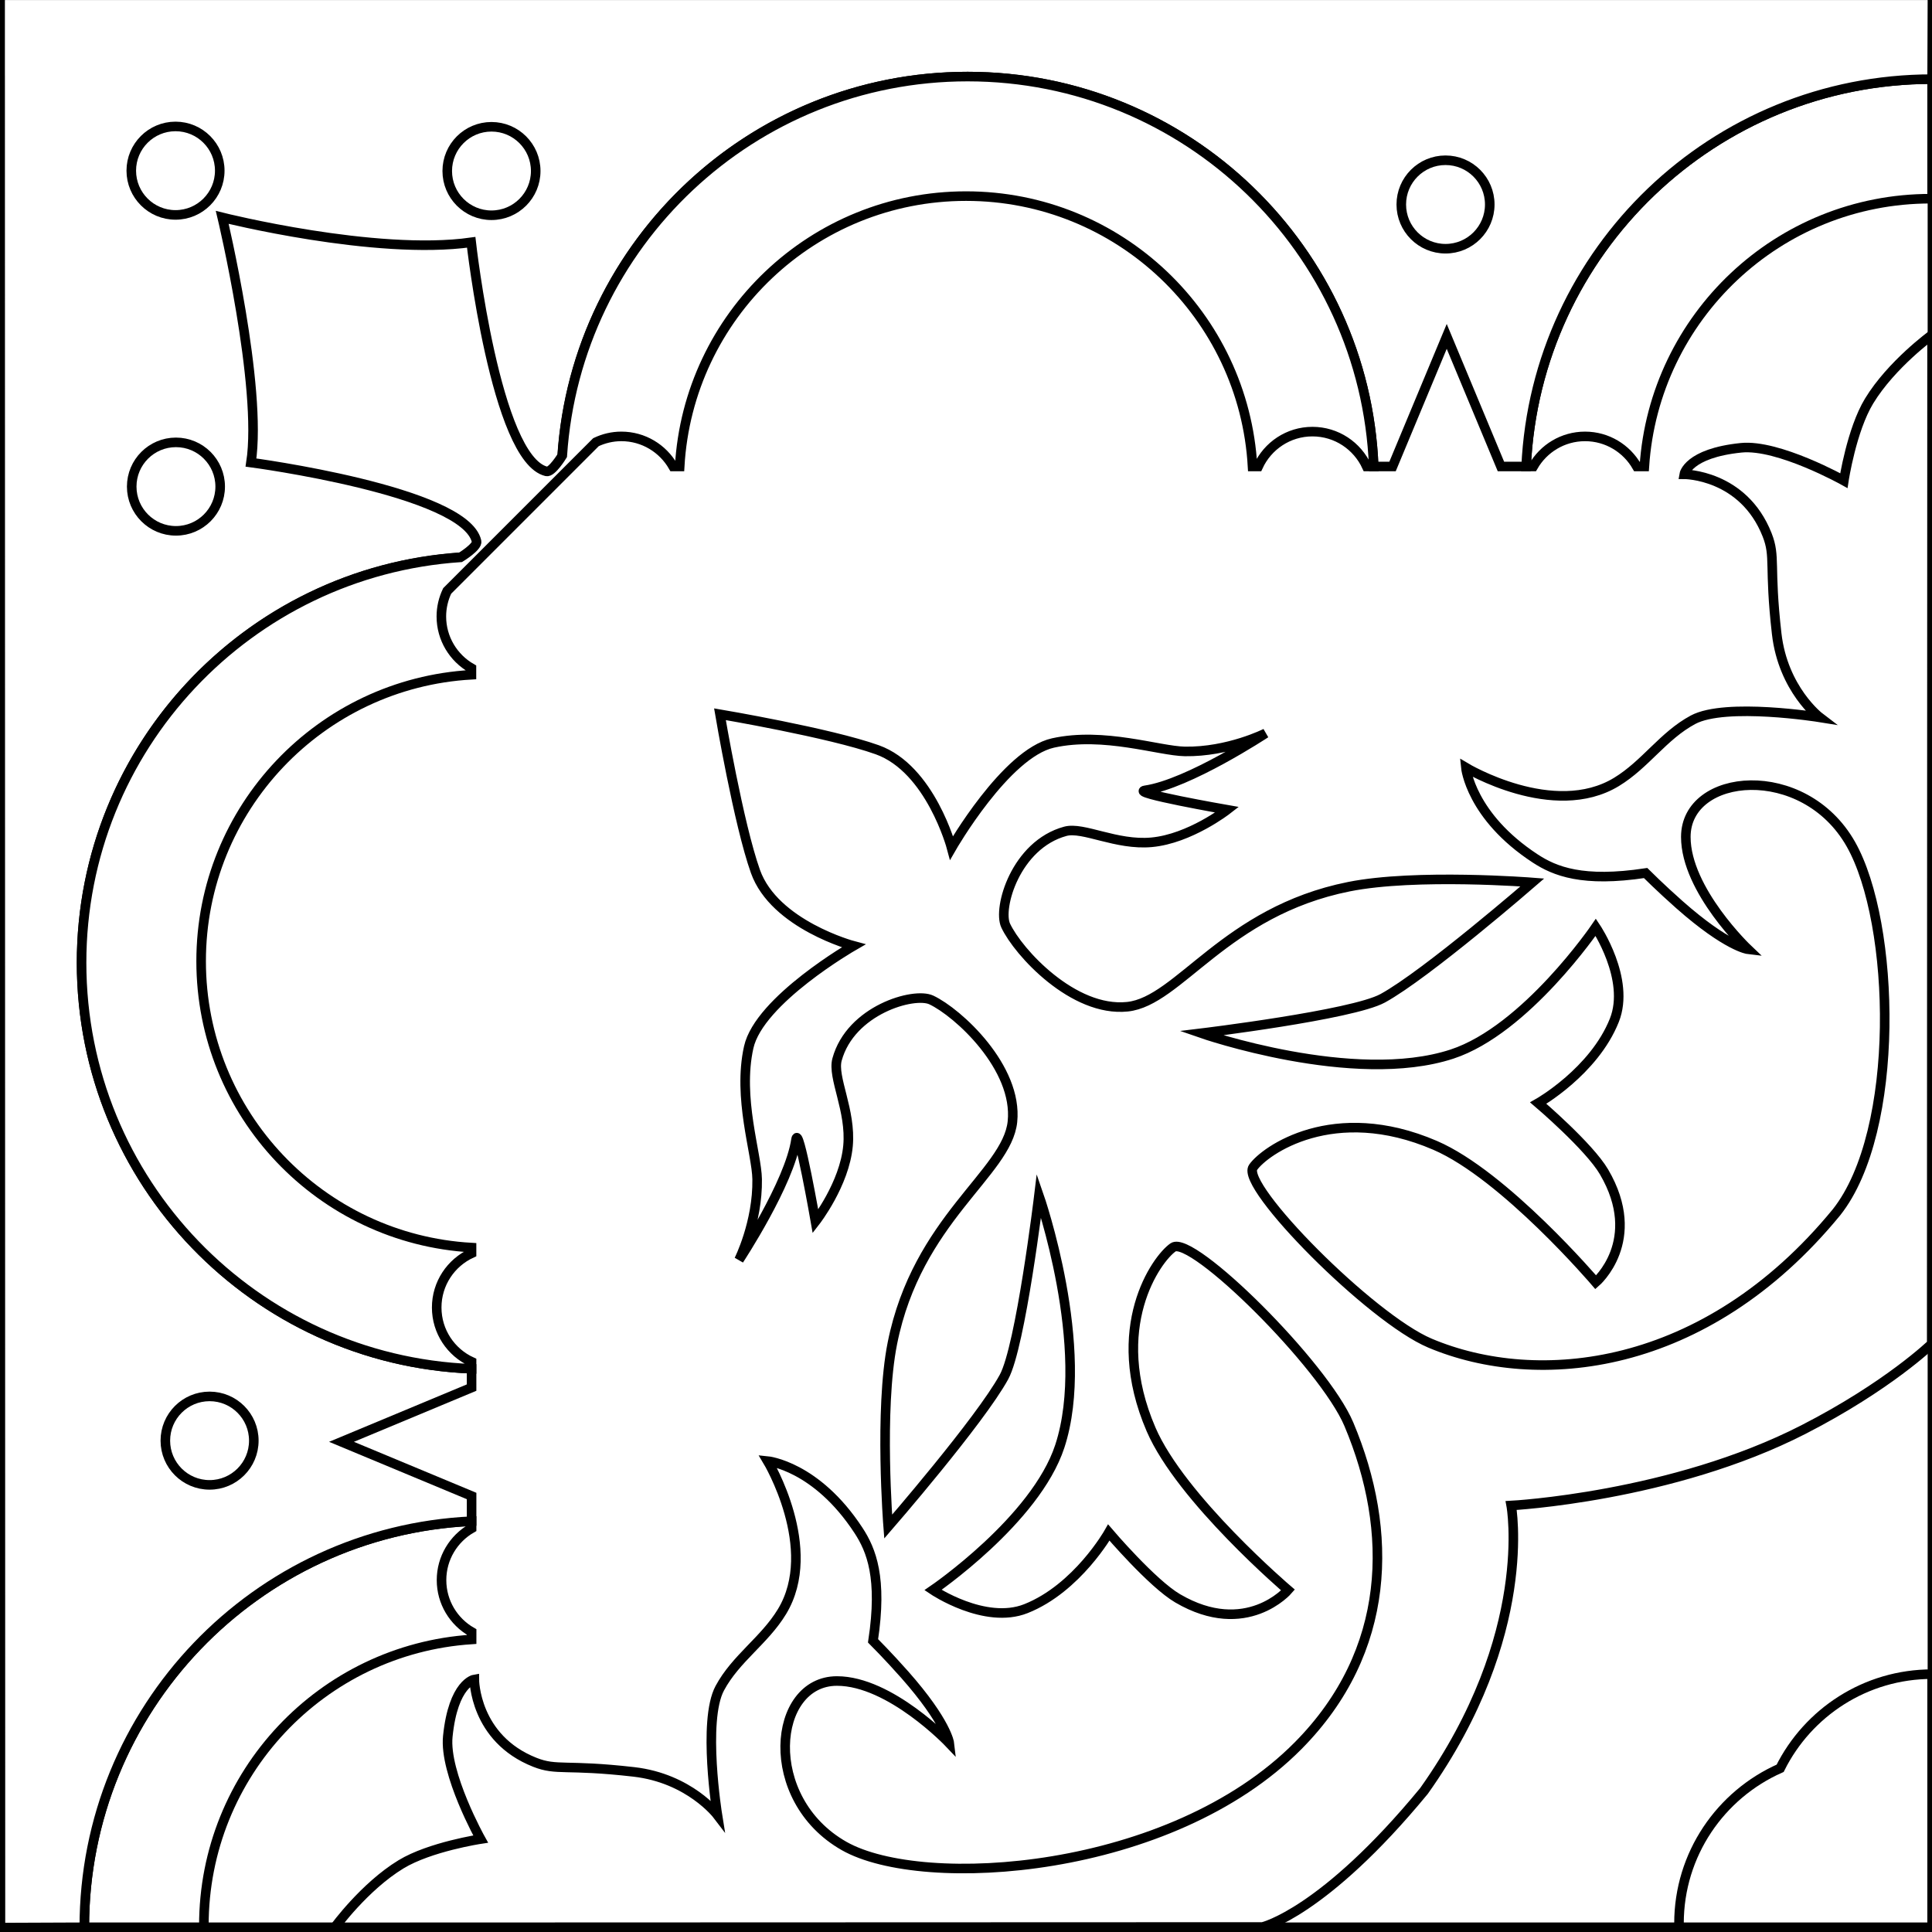
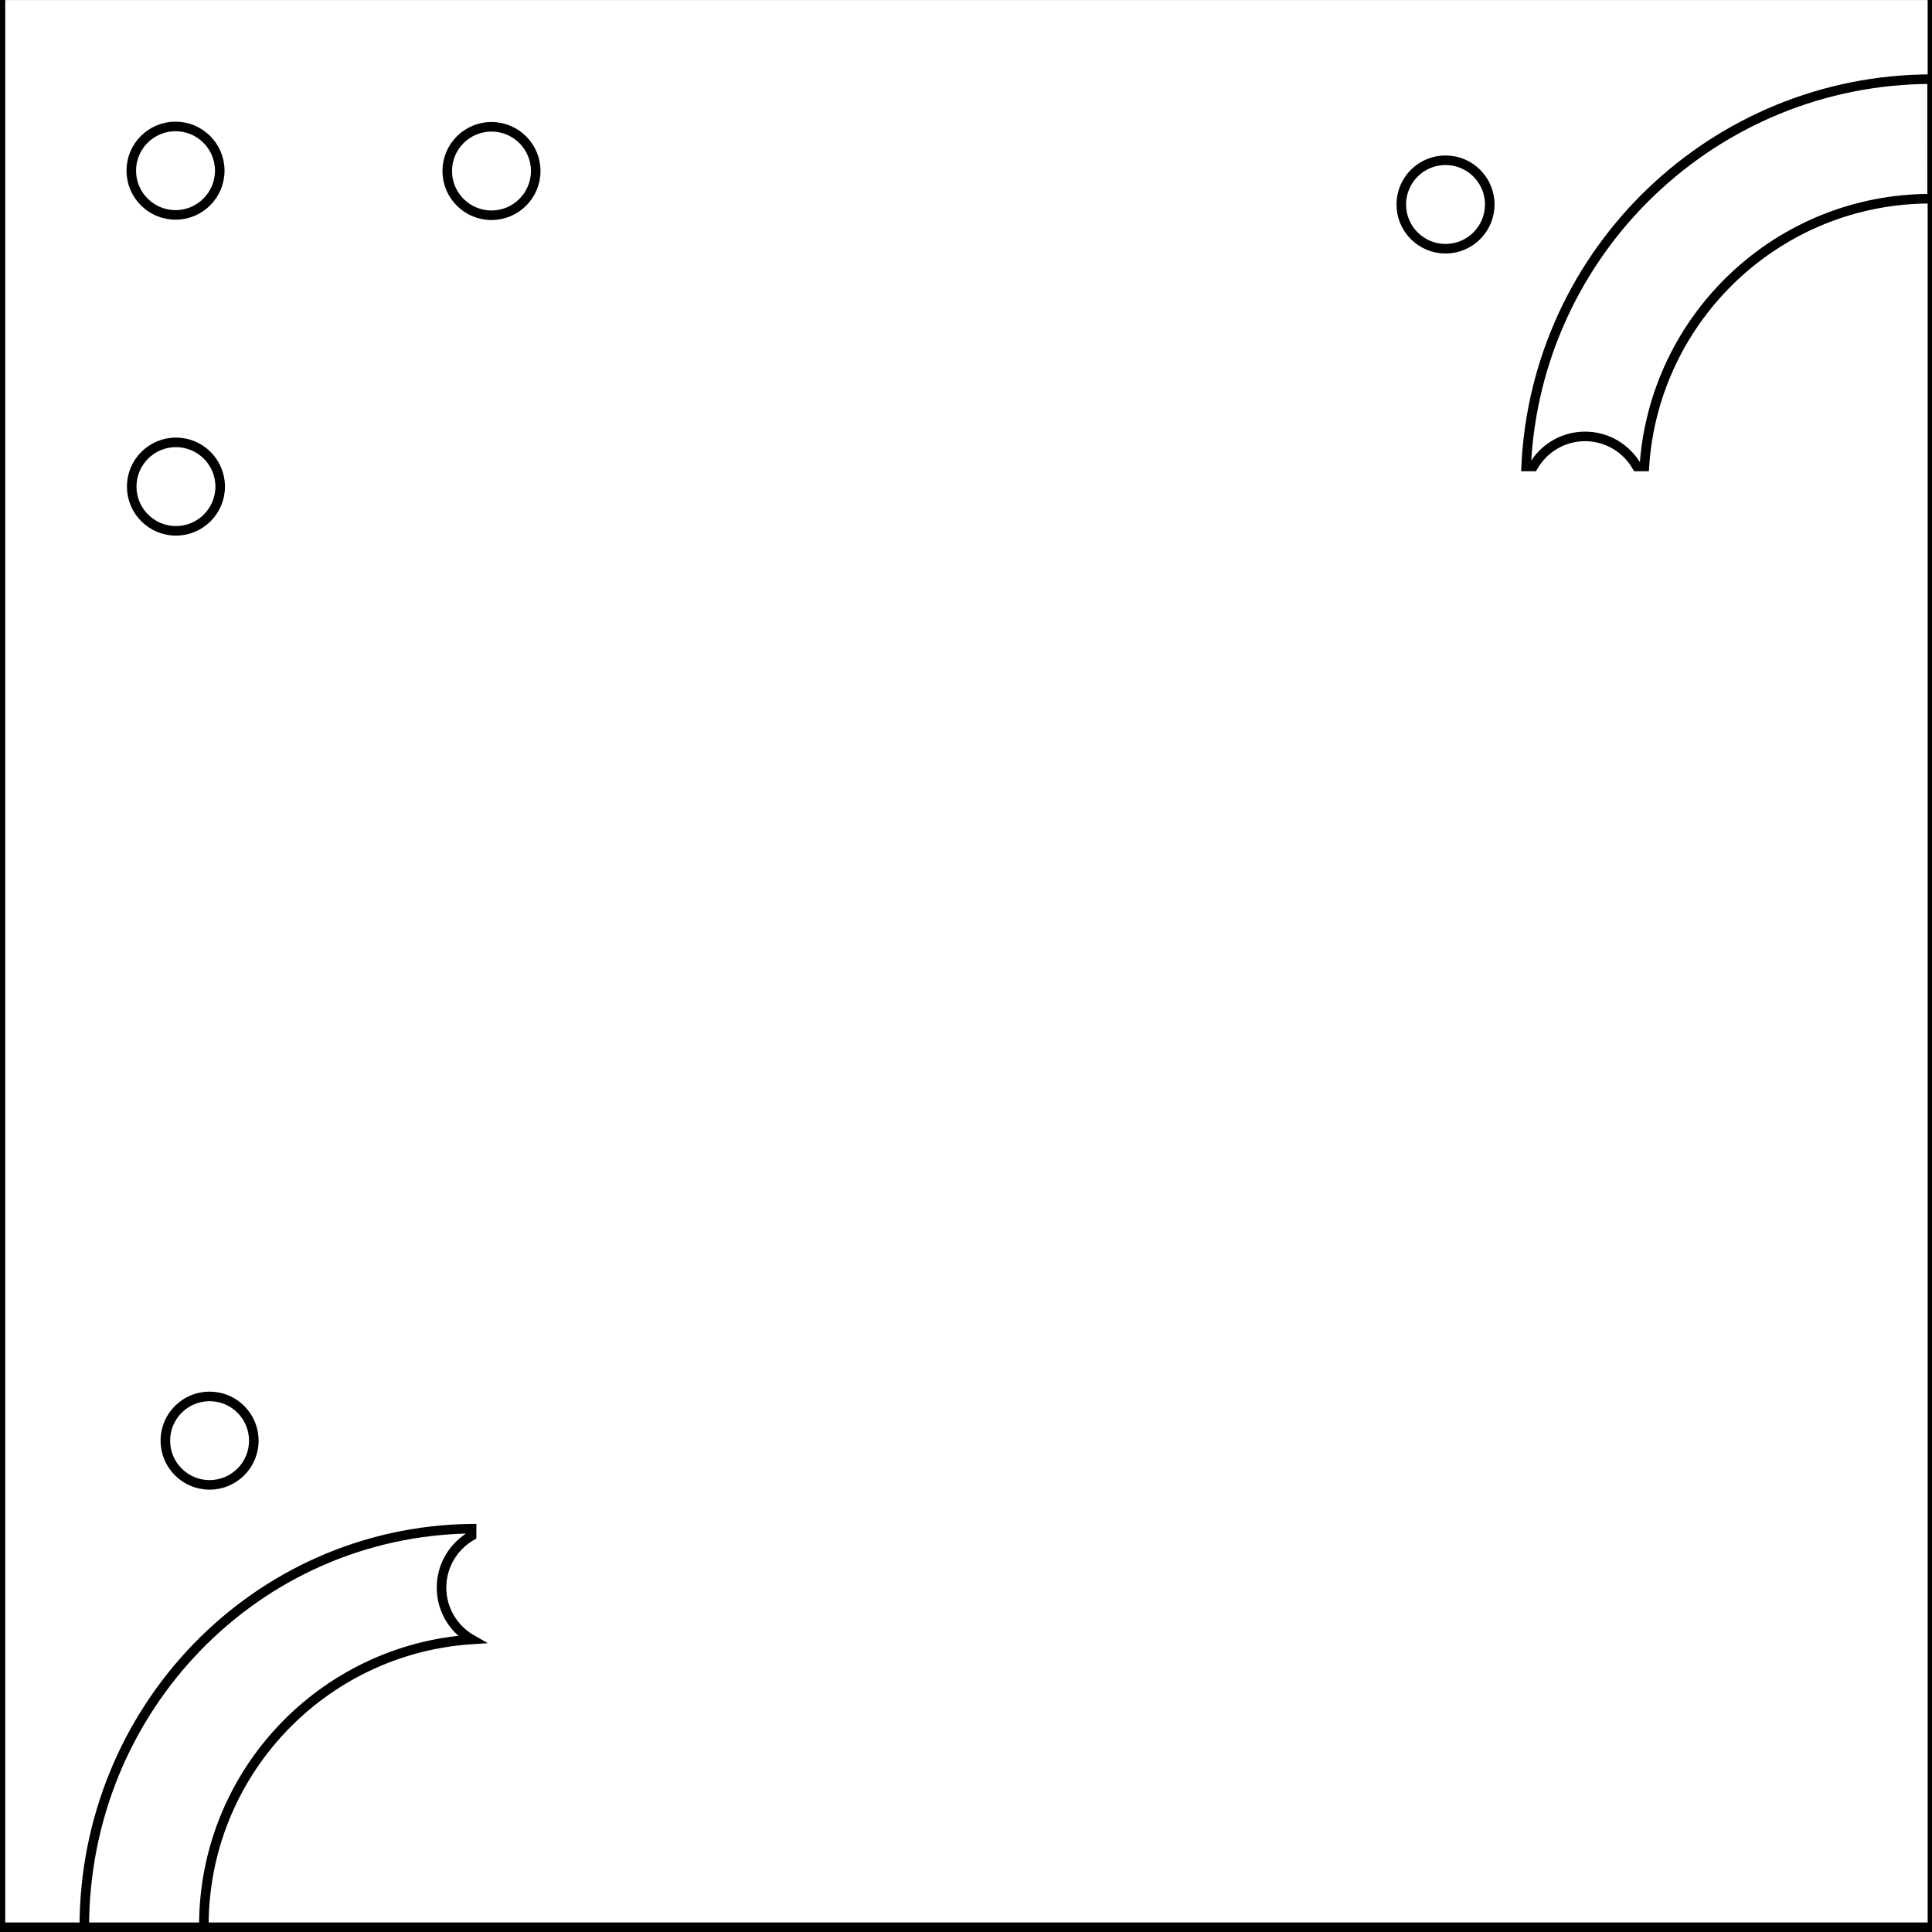
<svg xmlns="http://www.w3.org/2000/svg" version="1.1" id="Capa_1" x="0px" y="0px" width="404px" height="404px" viewBox="0 0 404 404" enable-background="new 0 0 404 404" xml:space="preserve">
  <rect x="0" y="0" width="404" height="404" fill="#808080" stroke="none" />
  <g id="areacolor">
    <rect x="0.093" y="-0.989" fill="#FFFFFF" stroke="#000000" stroke-width="2" stroke-miterlimit="10" width="403.999" height="403.997" />
-     <path fill="#FFFFFF" stroke="#000000" stroke-width="2" stroke-miterlimit="10" d="M390.858,83.843   c-3.688,6.055-5.29,16.663-5.29,16.663s-13.713-7.662-21.479-6.871c-11.178,1.144-11.899,5.542-11.899,5.542   s12.331-0.001,17.334,12.667c1.823,4.625,0.37,6.423,1.997,20.666c1.334,11.667,9,17.5,9,17.5s-19.666-3.166-26.5,0.5   c-6.236,3.348-9.947,9.325-16,13c-13.166,8-31.5-3-31.5-3s1,10.167,14.5,19.001c4.108,2.689,9.93,5.047,23.093,3.049   c0,0,3.168,3.166,7.073,6.617c10.003,8.833,14.336,9.333,14.336,9.333s-13-12.333-13.002-23.5c0-13.545,24.668-15.832,34.502,1.501   c9.375,16.526,10.5,59.999-3.002,76.999c-27.497,33.5-62.588,36.79-84.979,27.36c-12.443-5.238-39.717-32.879-37.006-36.771   c2.432-3.488,16.802-13.759,38.064-4.595c14.496,6.245,33.589,28.636,33.589,28.636s10.135-8.721,1.737-23.074   c-3.123-5.338-13.76-14.4-13.76-14.4s11.648-6.597,15.912-17.324c3.417-8.603-3.89-19.444-3.89-19.444   s-14.614,21.447-30.054,26.517c-20.536,6.739-52.443-4.361-52.443-4.361s31.568-3.816,37.947-7.306   c9.145-5.003,31.291-24.22,31.291-24.22s-24.357-1.917-38.361,0.885c-25.928,5.186-35.533,23.979-46.315,25.102   c-11.313,1.179-22.823-11.372-25.456-16.971c-1.707-3.631,2.092-16.88,12.463-19.709c3.74-1.019,10.645,2.968,18.031,2.297   c8.012-0.728,15.821-6.805,15.821-6.805s-20.495-3.578-17.146-4.066c9.103-1.325,25.191-11.932,25.191-11.932   s-7.815,3.943-16.884,3.8c-5.395-0.083-16.971-4.124-27.576-1.767c-9.885,2.195-21.214,21.92-21.214,21.92   s-4.394-16.521-15.555-20.507c-9.899-3.536-32.88-7.425-32.88-7.425s3.89,22.98,7.425,32.88   c3.987,11.163,20.506,15.556,20.506,15.556s-19.725,11.328-21.919,21.213c-2.359,10.605,1.681,22.184,1.766,27.576   c0.144,9.068-3.801,16.883-3.801,16.883s10.606-16.086,11.933-25.191c0.488-3.348,4.066,17.148,4.066,17.148   s6.077-7.81,6.805-15.822c0.672-7.388-3.318-14.289-2.298-18.031c2.829-10.369,16.078-14.169,19.71-12.463   c5.599,2.633,18.148,14.144,16.97,25.457c-1.122,10.782-19.917,20.389-25.103,46.314c-2.801,14.004-0.885,38.361-0.885,38.361   s19.22-22.146,24.22-31.291c3.49-6.378,7.307-37.947,7.307-37.947s11.102,31.908,4.361,52.443   c-5.068,15.439-26.518,30.053-26.518,30.053s10.842,7.309,19.445,3.89c10.729-4.261,17.325-15.909,17.325-15.909   s9.063,10.634,14.4,13.757c14.355,8.397,23.074-1.735,23.074-1.735s-22.391-19.093-28.638-33.588   c-9.163-21.265,1.104-35.635,4.597-38.067c3.891-2.708,31.53,24.563,36.77,37.006c9.429,22.395,8.949,47.42-10.594,67.173   c-26.643,26.931-78.43,30.373-94.958,20.998c-17.331-9.833-15.043-34.501-1.499-34.5c11.167-0.001,23.5,13.001,23.5,13.001   s-0.5-4.335-9.333-14.336c-3.452-3.904-6.619-7.068-6.619-7.068c2-13.169-0.358-18.985-3.049-23.095   c-8.833-13.502-19-14.502-19-14.502s11.001,18.335,3,31.5c-3.676,6.052-9.652,9.764-13,16c-3.668,6.835-0.5,26.5-0.5,26.5   s-5.833-7.667-17.5-9c-14.243-1.628-16.042-0.173-20.666-2c-12.668-5-12.668-17.333-12.668-17.333s-4.398,0.728-5.541,11.902   c-0.792,7.764,6.869,21.479,6.869,21.479s-10.608,1.603-16.662,5.288c-7.665,4.663-13.833,13.164-13.833,13.164l194-0.069   c0,0,12.75-2.931,33.75-28.432c23.25-32.749,18.24-59.698,18.24-59.698s33.586-1.768,61.164-15.908   c17.687-9.068,26.773-17.894,26.773-17.894l0.073-211C404.023,70.01,395.523,76.178,390.858,83.843z" />
    <path fill="#FFFFFF" stroke="#000000" stroke-width="2" stroke-miterlimit="10" d="M404.092,17.689" />
-     <path fill="#FFFFFF" stroke="#000000" stroke-width="2" stroke-miterlimit="10" d="M17.63,403.006l25.007-0.004   c0-0.103-0.007-0.21-0.008-0.318c-0.005-31.791,24.721-57.796,55.991-59.861l0.001-1.565c-3.757-2.156-6.292-6.197-6.293-10.84   c-0.001-4.64,2.534-8.681,6.289-10.84l0-1.482C53.531,320.189,17.622,357.402,17.63,403.006z" />
+     <path fill="#FFFFFF" stroke="#000000" stroke-width="2" stroke-miterlimit="10" d="M17.63,403.006l25.007-0.004   c0-0.103-0.007-0.21-0.008-0.318c-0.005-31.791,24.721-57.796,55.991-59.861c-3.757-2.156-6.292-6.197-6.293-10.84   c-0.001-4.64,2.534-8.681,6.289-10.84l0-1.482C53.531,320.189,17.622,357.402,17.63,403.006z" />
    <path fill="#FFFFFF" stroke="#000000" stroke-width="2" stroke-miterlimit="10" d="M319.127,97.547h1.48   c2.156-3.754,6.197-6.291,10.839-6.291c4.642,0,8.684,2.536,10.84,6.291h1.565c2.063-31.27,28.063-55.999,59.854-55.999   c0.108-0.001,0.213,0.006,0.318,0.008V16.548C358.42,16.547,321.213,52.462,319.127,97.547z" />
-     <path fill="#FFFFFF" stroke="#000000" stroke-width="2" stroke-miterlimit="10" d="M17.849-0.99c-0.001,0-0.001,0-0.001-0.002   L0.024-0.989l0,17.824c0.001,0,0.002,0,0.003,0l0.067,386.244l17.537-0.072c-0.008-45.602,35.9-82.813,80.985-84.912l0-5.267   l-27.207-11.329l27.203-11.338l-0.001-3.938c-45.336-1.81-81.543-39.115-81.551-84.896c-0.008-45.783,36.187-83.099,81.522-84.927   l18.85-18.853c1.819-45.336,39.131-81.538,84.912-81.537c45.783,0,83.093,36.202,84.912,81.538l3.938,0l11.332-27.204   l11.335,27.204h5.269c2.09-45.085,39.296-81,84.896-81l0.068-17.538H17.849L17.849-0.99z" />
    <circle fill="#FFFFFF" stroke="#000000" stroke-width="2" stroke-miterlimit="10" cx="36.792" cy="101.753" r="9.25" />
    <circle fill="#FFFFFF" stroke="#000000" stroke-width="2" stroke-miterlimit="10" cx="43.825" cy="301.252" r="9.25" />
    <circle fill="#FFFFFF" stroke="#000000" stroke-width="2" stroke-miterlimit="10" cx="102.773" cy="35.761" r="9.25" />
    <circle fill="#FFFFFF" stroke="#000000" stroke-width="2" stroke-miterlimit="10" cx="302.273" cy="42.76" r="9.25" />
    <circle fill="#FFFFFF" stroke="#000000" stroke-width="2" stroke-miterlimit="10" cx="36.702" cy="35.69" r="9.25" />
-     <path fill="#FFFFFF" stroke="#000000" stroke-width="2" stroke-miterlimit="10" d="M404.023,350.08   c-13.922,0-25.963,8.018-31.778,19.686c-12.452,5.516-21.152,17.954-21.152,32.448c0,0.268,0.025,0.528,0.031,0.792l52.899,0.001   V350.08z" />
-     <path fill="#FFFFFF" stroke="#000000" stroke-width="2" stroke-miterlimit="10" d="M202.342,16.011   c-45.008-0.001-81.804,34.995-84.764,79.254c0,0-2.171,3.58-3.309,3.308c-10.629-2.538-15.737-47.902-15.737-47.902   c-20.054,2.833-52.06-5.215-52.06-5.215s8.436,35.39,6.01,51.266c0,0,44.773,5.923,47.172,16.468   c0.263,1.158-3.36,3.359-3.36,3.359c-44.257,2.97-79.244,39.77-79.237,84.777c0.008,45.783,36.216,83.088,81.554,84.898v-1.457   c-4.301-1.977-7.292-6.311-7.292-11.352c-0.001-5.041,2.988-9.375,7.288-11.354l-0.001-1.176   c-31.523-1.789-56.542-27.91-56.547-59.885c-0.005-31.973,25.002-58.103,56.526-59.905v-1.36   c-3.756-2.154-6.292-6.197-6.292-10.836c0-1.908,0.447-3.704,1.213-5.32l31.116-31.116c1.613-0.763,3.404-1.208,5.309-1.208   c4.639,0,8.682,2.536,10.837,6.291h1.36c1.796-31.523,27.921-56.538,59.896-56.537c31.976,0,58.1,25.013,59.895,56.537h1.177   c1.977-4.299,6.311-7.291,11.352-7.29c5.041,0,9.376,2.991,11.354,7.29h1.457C285.438,52.212,248.127,16.011,202.342,16.011z" />
  </g>
</svg>